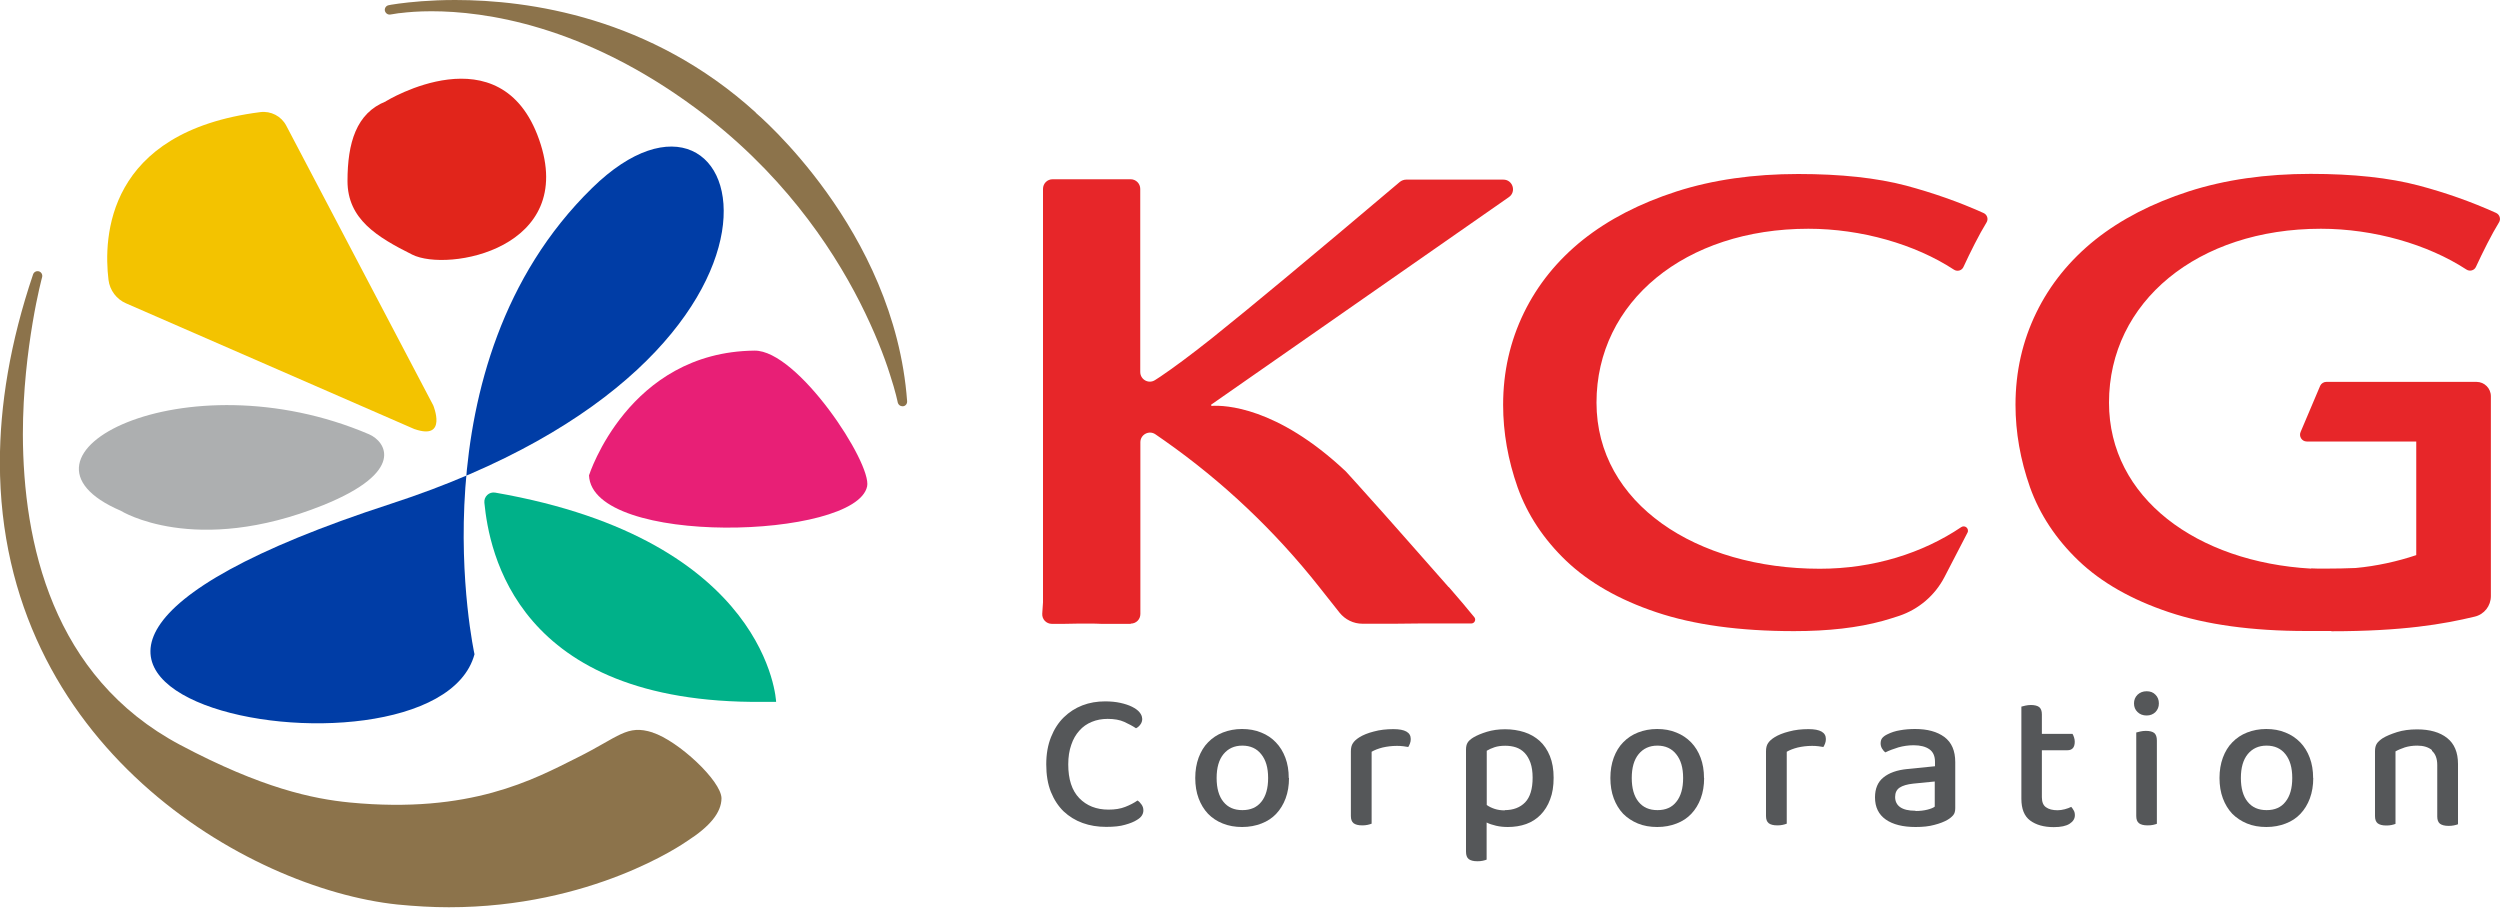
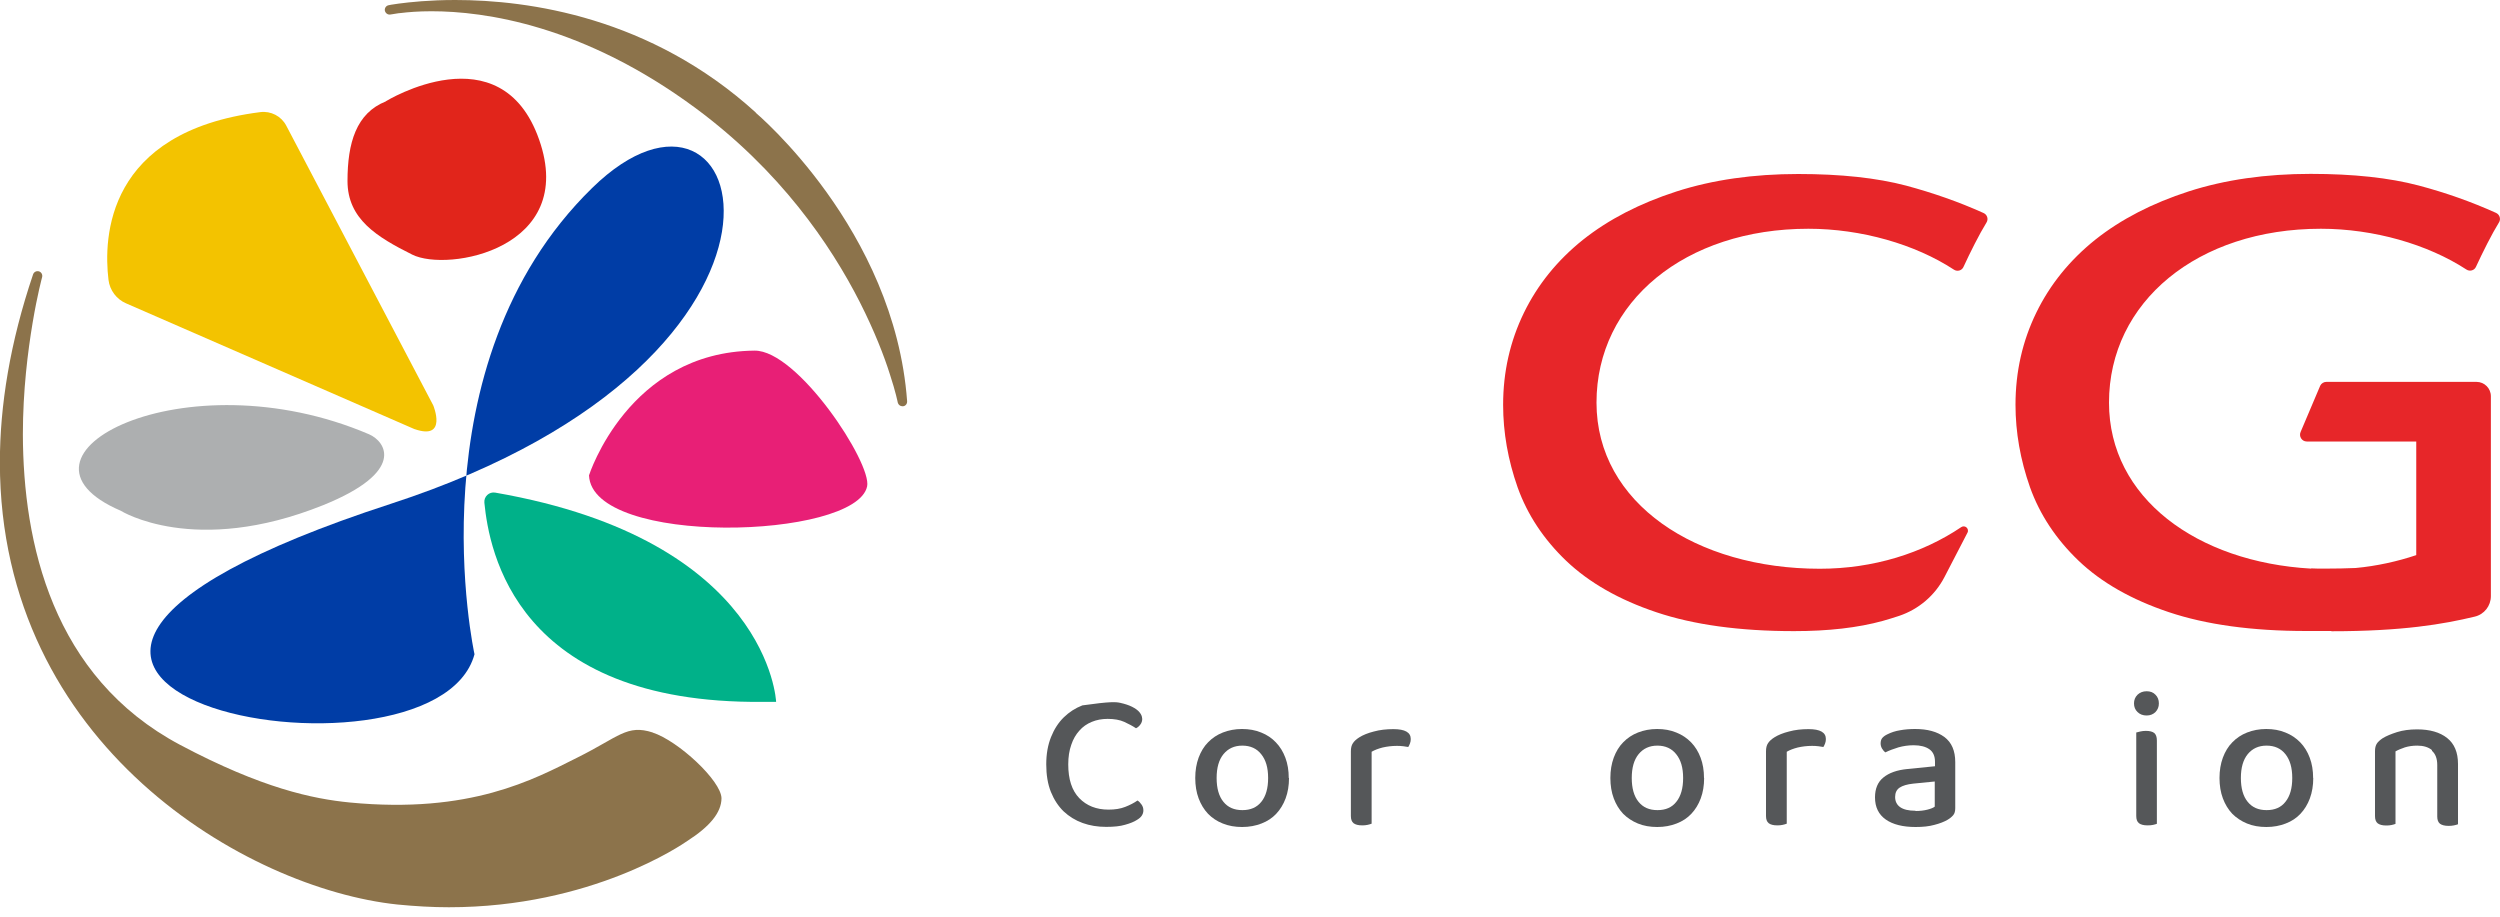
<svg xmlns="http://www.w3.org/2000/svg" width="120" height="44" viewBox="0 0 120 44" fill="none">
  <g id="Layer_1" clip-path="url(#clip0_2001_2045)">
    <path id="Vector" d="M37.254 33.69C37.254 33.69 36.936 25.932 23.772 23.646C23.478 23.592 23.22 23.838 23.25 24.132C23.478 26.436 24.762 33.792 36.594 33.69" fill="#00B189" />
    <path id="Vector_2" d="M22.776 31.404C22.776 31.404 19.722 17.532 28.422 9.024C36.066 1.542 40.614 17.07 18.768 24.18C-8.502 33.054 20.826 38.628 22.776 31.404Z" fill="#003DA6" />
    <path id="Vector_3" d="M18.522 4.86C18.522 4.86 24.042 1.464 25.878 6.702C27.72 11.94 21.492 13.074 19.788 12.222C18.096 11.376 16.68 10.518 16.68 8.688C16.68 6.858 17.1 5.43 18.522 4.866" fill="#E1251B" />
    <path id="Vector_4" d="M28.272 22.818C28.272 22.818 30.156 16.89 36.216 16.83C38.298 16.806 41.856 22.236 41.622 23.346C41.082 25.896 28.422 26.25 28.272 22.818Z" fill="#E81F76" />
    <path id="Vector_5" d="M5.796 24.516C5.796 24.516 9.324 26.736 15.516 24.246C19.494 22.638 18.522 21.192 17.712 20.844C8.85 17.058 -0.384 21.864 5.796 24.516Z" fill="#ADAFB0" />
    <path id="Vector_6" d="M19.896 20.598L6.054 14.562C5.592 14.364 5.268 13.932 5.208 13.434C4.962 11.412 5.094 6.324 12.492 5.382C13.002 5.316 13.5 5.574 13.74 6.03L20.796 19.458C20.796 19.458 21.498 21.15 19.902 20.598" fill="#F3C300" />
    <path id="Vector_7" d="M31.332 35.16C30.084 34.758 29.724 35.364 27.708 36.366C25.62 37.41 22.584 39.078 16.794 38.52C15.024 38.346 12.582 37.842 8.646 35.754C2.502 32.49 1.11 26.04 1.098 20.85C1.098 18.744 1.338 16.854 1.566 15.492C1.794 14.13 2.022 13.302 2.022 13.302C2.052 13.182 1.986 13.062 1.872 13.026C1.758 12.99 1.632 13.05 1.59 13.164C0.48 16.446 -0.006 19.464 -0.006 22.206C0.006 35.79 11.868 42.654 19.068 43.416C19.926 43.5 20.754 43.548 21.546 43.548C28.398 43.548 32.772 40.518 32.988 40.368C34.062 39.678 34.626 39.012 34.632 38.316C34.614 37.47 32.55 35.556 31.32 35.16" fill="#8C734B" />
    <path id="Vector_8" d="M36.282 5.406C31.23 0.816 25.374 0 21.852 0C20.616 0 19.668 0.102 19.128 0.174C18.822 0.21 18.654 0.252 18.648 0.252C18.528 0.276 18.45 0.396 18.474 0.516C18.504 0.636 18.618 0.72 18.744 0.696C18.78 0.696 18.906 0.666 19.122 0.636C19.164 0.636 19.206 0.624 19.248 0.624C19.584 0.582 20.082 0.54 20.712 0.54C23.256 0.54 27.996 1.2 33.396 5.196C37.434 8.184 39.858 11.724 41.274 14.508C41.982 15.906 42.444 17.106 42.714 17.964C42.996 18.822 43.092 19.32 43.092 19.32C43.116 19.428 43.212 19.5 43.314 19.5C43.326 19.5 43.338 19.5 43.35 19.5C43.464 19.488 43.548 19.386 43.542 19.26C42.936 10.992 36.288 5.43 36.276 5.412" fill="#8C734B" />
-     <path id="Vector_9" d="M54.828 34.494C54.828 34.602 54.798 34.698 54.738 34.776C54.678 34.86 54.606 34.92 54.528 34.956C54.366 34.848 54.174 34.746 53.964 34.65C53.754 34.554 53.484 34.506 53.166 34.506C52.89 34.506 52.632 34.554 52.404 34.65C52.17 34.746 51.972 34.884 51.81 35.07C51.642 35.256 51.51 35.478 51.42 35.754C51.324 36.024 51.276 36.336 51.276 36.69C51.276 37.404 51.45 37.944 51.804 38.31C52.158 38.676 52.626 38.862 53.208 38.862C53.52 38.862 53.784 38.82 54.012 38.73C54.24 38.64 54.438 38.538 54.6 38.424C54.672 38.466 54.732 38.532 54.792 38.616C54.852 38.7 54.882 38.79 54.882 38.898C54.882 38.988 54.858 39.066 54.81 39.144C54.762 39.222 54.684 39.288 54.576 39.354C54.438 39.444 54.246 39.522 54.006 39.588C53.766 39.66 53.466 39.69 53.094 39.69C52.692 39.69 52.314 39.63 51.966 39.504C51.618 39.378 51.318 39.192 51.054 38.946C50.796 38.694 50.592 38.382 50.442 38.01C50.292 37.632 50.22 37.194 50.22 36.69C50.22 36.186 50.298 35.76 50.448 35.382C50.598 35.004 50.802 34.686 51.06 34.434C51.318 34.182 51.612 33.99 51.954 33.858C52.296 33.726 52.656 33.666 53.046 33.666C53.316 33.666 53.562 33.69 53.778 33.738C53.994 33.786 54.18 33.846 54.336 33.924C54.492 34.002 54.612 34.086 54.696 34.188C54.78 34.29 54.822 34.392 54.822 34.488" fill="#555759" />
+     <path id="Vector_9" d="M54.828 34.494C54.828 34.602 54.798 34.698 54.738 34.776C54.678 34.86 54.606 34.92 54.528 34.956C54.366 34.848 54.174 34.746 53.964 34.65C53.754 34.554 53.484 34.506 53.166 34.506C52.89 34.506 52.632 34.554 52.404 34.65C52.17 34.746 51.972 34.884 51.81 35.07C51.642 35.256 51.51 35.478 51.42 35.754C51.324 36.024 51.276 36.336 51.276 36.69C51.276 37.404 51.45 37.944 51.804 38.31C52.158 38.676 52.626 38.862 53.208 38.862C53.52 38.862 53.784 38.82 54.012 38.73C54.24 38.64 54.438 38.538 54.6 38.424C54.672 38.466 54.732 38.532 54.792 38.616C54.852 38.7 54.882 38.79 54.882 38.898C54.882 38.988 54.858 39.066 54.81 39.144C54.762 39.222 54.684 39.288 54.576 39.354C54.438 39.444 54.246 39.522 54.006 39.588C53.766 39.66 53.466 39.69 53.094 39.69C52.692 39.69 52.314 39.63 51.966 39.504C51.618 39.378 51.318 39.192 51.054 38.946C50.796 38.694 50.592 38.382 50.442 38.01C50.292 37.632 50.22 37.194 50.22 36.69C50.22 36.186 50.298 35.76 50.448 35.382C50.598 35.004 50.802 34.686 51.06 34.434C51.318 34.182 51.612 33.99 51.954 33.858C53.316 33.666 53.562 33.69 53.778 33.738C53.994 33.786 54.18 33.846 54.336 33.924C54.492 34.002 54.612 34.086 54.696 34.188C54.78 34.29 54.822 34.392 54.822 34.488" fill="#555759" />
    <path id="Vector_10" d="M59.628 35.79C59.25 35.79 58.95 35.928 58.728 36.198C58.506 36.468 58.398 36.852 58.398 37.344C58.398 37.836 58.506 38.22 58.722 38.484C58.938 38.754 59.238 38.886 59.634 38.886C60.03 38.886 60.33 38.754 60.546 38.484C60.762 38.214 60.87 37.836 60.87 37.344C60.87 36.852 60.762 36.48 60.54 36.204C60.324 35.928 60.018 35.79 59.634 35.79M61.872 37.344C61.872 37.704 61.818 38.028 61.71 38.322C61.602 38.61 61.452 38.856 61.26 39.06C61.068 39.264 60.834 39.42 60.552 39.528C60.276 39.636 59.964 39.696 59.622 39.696C59.28 39.696 58.974 39.642 58.692 39.528C58.416 39.42 58.176 39.258 57.984 39.06C57.792 38.856 57.642 38.61 57.534 38.322C57.426 38.034 57.372 37.704 57.372 37.344C57.372 36.984 57.426 36.66 57.534 36.366C57.642 36.078 57.792 35.826 57.99 35.628C58.188 35.424 58.422 35.268 58.698 35.16C58.974 35.052 59.28 34.992 59.616 34.992C59.952 34.992 60.258 35.046 60.534 35.16C60.81 35.268 61.05 35.43 61.242 35.634C61.44 35.838 61.59 36.084 61.698 36.372C61.806 36.66 61.86 36.984 61.86 37.344" fill="#555759" />
    <path id="Vector_11" d="M65.826 39.54C65.784 39.558 65.718 39.576 65.64 39.594C65.562 39.612 65.472 39.618 65.382 39.618C65.196 39.618 65.064 39.582 64.974 39.516C64.884 39.444 64.842 39.33 64.842 39.168V36.06C64.842 35.904 64.872 35.772 64.938 35.676C64.998 35.58 65.1 35.484 65.244 35.394C65.424 35.28 65.658 35.184 65.946 35.112C66.228 35.034 66.54 34.998 66.882 34.998C67.44 34.998 67.716 35.154 67.716 35.472C67.716 35.55 67.704 35.616 67.68 35.682C67.656 35.748 67.626 35.808 67.596 35.856C67.536 35.844 67.452 35.832 67.362 35.82C67.266 35.808 67.164 35.802 67.056 35.802C66.804 35.802 66.576 35.832 66.366 35.88C66.156 35.934 65.982 36 65.838 36.084V39.54H65.826Z" fill="#555759" />
-     <path id="Vector_12" d="M72.228 38.886C72.636 38.886 72.966 38.76 73.206 38.514C73.446 38.262 73.566 37.866 73.566 37.326C73.566 37.05 73.53 36.81 73.464 36.618C73.392 36.42 73.302 36.264 73.182 36.138C73.062 36.012 72.924 35.928 72.768 35.874C72.606 35.82 72.432 35.796 72.252 35.796C72.048 35.796 71.88 35.82 71.736 35.868C71.592 35.916 71.472 35.97 71.364 36.036V38.64C71.472 38.718 71.598 38.778 71.742 38.826C71.886 38.874 72.054 38.898 72.234 38.898M72.384 39.696C72.18 39.696 71.994 39.678 71.814 39.636C71.64 39.594 71.484 39.546 71.358 39.48V41.262C71.316 41.28 71.25 41.298 71.172 41.316C71.094 41.334 71.004 41.34 70.908 41.34C70.728 41.34 70.59 41.304 70.5 41.238C70.41 41.166 70.368 41.046 70.368 40.878V35.982C70.368 35.844 70.392 35.73 70.446 35.646C70.494 35.562 70.59 35.478 70.728 35.394C70.902 35.292 71.118 35.202 71.376 35.124C71.634 35.046 71.922 35.004 72.246 35.004C72.57 35.004 72.882 35.052 73.164 35.142C73.446 35.232 73.692 35.376 73.902 35.562C74.112 35.754 74.274 35.994 74.394 36.288C74.514 36.582 74.574 36.93 74.574 37.332C74.574 37.734 74.52 38.076 74.406 38.37C74.298 38.664 74.142 38.91 73.95 39.108C73.758 39.306 73.524 39.456 73.26 39.552C72.99 39.648 72.696 39.696 72.372 39.696" fill="#555759" />
    <path id="Vector_13" d="M79.554 35.79C79.176 35.79 78.876 35.928 78.654 36.198C78.432 36.468 78.324 36.852 78.324 37.344C78.324 37.836 78.432 38.22 78.648 38.484C78.864 38.754 79.164 38.886 79.56 38.886C79.956 38.886 80.256 38.754 80.466 38.484C80.682 38.214 80.79 37.836 80.79 37.344C80.79 36.852 80.682 36.48 80.46 36.204C80.244 35.928 79.938 35.79 79.554 35.79ZM81.798 37.344C81.798 37.704 81.744 38.028 81.636 38.322C81.528 38.61 81.378 38.856 81.186 39.06C80.994 39.264 80.76 39.42 80.478 39.528C80.202 39.636 79.89 39.696 79.548 39.696C79.206 39.696 78.894 39.642 78.618 39.528C78.342 39.414 78.108 39.258 77.91 39.06C77.718 38.856 77.568 38.61 77.46 38.322C77.352 38.034 77.298 37.704 77.298 37.344C77.298 36.984 77.352 36.66 77.46 36.366C77.568 36.078 77.718 35.826 77.916 35.628C78.114 35.424 78.348 35.268 78.624 35.16C78.9 35.052 79.206 34.992 79.542 34.992C79.878 34.992 80.184 35.046 80.46 35.16C80.736 35.268 80.976 35.43 81.174 35.634C81.372 35.838 81.522 36.084 81.63 36.372C81.738 36.66 81.792 36.984 81.792 37.344" fill="#555759" />
    <path id="Vector_14" d="M85.752 39.54C85.71 39.558 85.644 39.576 85.566 39.594C85.488 39.612 85.398 39.618 85.308 39.618C85.122 39.618 84.99 39.582 84.9 39.516C84.81 39.444 84.768 39.33 84.768 39.168V36.06C84.768 35.904 84.798 35.772 84.864 35.676C84.924 35.58 85.026 35.484 85.17 35.394C85.35 35.28 85.584 35.184 85.872 35.112C86.154 35.034 86.466 34.998 86.808 34.998C87.366 34.998 87.642 35.154 87.642 35.472C87.642 35.55 87.63 35.616 87.606 35.682C87.582 35.748 87.552 35.808 87.522 35.856C87.462 35.844 87.378 35.832 87.288 35.82C87.192 35.808 87.09 35.802 86.982 35.802C86.73 35.802 86.502 35.832 86.292 35.88C86.082 35.934 85.908 36 85.764 36.084V39.54H85.752Z" fill="#555759" />
    <path id="Vector_15" d="M91.944 38.928C92.166 38.928 92.358 38.904 92.52 38.862C92.682 38.82 92.802 38.772 92.868 38.718V37.512L91.836 37.614C91.548 37.644 91.326 37.71 91.182 37.806C91.038 37.902 90.966 38.052 90.966 38.256C90.966 38.46 91.044 38.628 91.206 38.742C91.368 38.856 91.608 38.916 91.944 38.916M91.926 34.992C92.514 34.992 92.982 35.118 93.33 35.376C93.678 35.634 93.852 36.036 93.852 36.582V38.79C93.852 38.934 93.822 39.048 93.756 39.126C93.69 39.204 93.6 39.282 93.486 39.348C93.324 39.444 93.108 39.528 92.85 39.594C92.592 39.666 92.292 39.696 91.95 39.696C91.338 39.696 90.858 39.576 90.516 39.336C90.174 39.096 90 38.742 90 38.274C90 37.86 90.132 37.536 90.402 37.32C90.672 37.098 91.056 36.96 91.56 36.912L92.88 36.78V36.57C92.88 36.294 92.79 36.09 92.61 35.964C92.43 35.838 92.178 35.772 91.854 35.772C91.602 35.772 91.356 35.808 91.122 35.874C90.888 35.946 90.678 36.024 90.498 36.114C90.432 36.066 90.378 36 90.336 35.928C90.294 35.856 90.27 35.772 90.27 35.688C90.27 35.58 90.294 35.49 90.348 35.424C90.402 35.358 90.486 35.298 90.6 35.244C90.78 35.154 90.978 35.088 91.206 35.052C91.434 35.01 91.674 34.992 91.926 34.992Z" fill="#555759" />
-     <path id="Vector_16" d="M98.208 38.748C98.34 38.844 98.526 38.892 98.766 38.892C98.874 38.892 98.988 38.874 99.108 38.844C99.228 38.814 99.33 38.772 99.42 38.73C99.462 38.778 99.504 38.838 99.54 38.904C99.576 38.964 99.594 39.042 99.594 39.132C99.594 39.294 99.51 39.432 99.342 39.54C99.174 39.648 98.922 39.702 98.58 39.702C98.106 39.702 97.728 39.594 97.446 39.384C97.164 39.174 97.026 38.826 97.026 38.34V33.918C97.068 33.906 97.134 33.888 97.218 33.87C97.302 33.852 97.386 33.84 97.482 33.84C97.662 33.84 97.8 33.876 97.884 33.942C97.968 34.014 98.01 34.128 98.01 34.29V35.226H99.48C99.504 35.262 99.528 35.316 99.552 35.388C99.576 35.46 99.588 35.532 99.588 35.604C99.588 35.874 99.468 36.012 99.234 36.012H98.01V38.268C98.01 38.496 98.076 38.658 98.208 38.748Z" fill="#555759" />
    <path id="Vector_17" d="M103.536 39.54C103.494 39.558 103.428 39.576 103.35 39.594C103.272 39.612 103.182 39.618 103.08 39.618C102.894 39.618 102.762 39.582 102.672 39.516C102.582 39.444 102.54 39.33 102.54 39.168V35.16C102.588 35.148 102.654 35.13 102.732 35.112C102.81 35.094 102.9 35.082 103.002 35.082C103.188 35.082 103.32 35.118 103.404 35.184C103.488 35.256 103.53 35.376 103.53 35.544V39.54H103.536ZM102.432 33.762C102.432 33.6 102.486 33.462 102.6 33.348C102.714 33.24 102.858 33.18 103.038 33.18C103.218 33.18 103.356 33.234 103.464 33.348C103.572 33.456 103.626 33.594 103.626 33.762C103.626 33.93 103.572 34.062 103.464 34.176C103.356 34.284 103.212 34.344 103.038 34.344C102.864 34.344 102.714 34.29 102.6 34.176C102.486 34.068 102.432 33.93 102.432 33.762Z" fill="#555759" />
    <path id="Vector_18" d="M108.792 35.79C108.414 35.79 108.114 35.928 107.892 36.198C107.67 36.468 107.562 36.852 107.562 37.344C107.562 37.836 107.67 38.22 107.886 38.484C108.102 38.754 108.402 38.886 108.798 38.886C109.194 38.886 109.494 38.754 109.704 38.484C109.92 38.214 110.028 37.836 110.028 37.344C110.028 36.852 109.92 36.48 109.704 36.204C109.488 35.928 109.182 35.79 108.798 35.79M111.036 37.344C111.036 37.704 110.982 38.028 110.874 38.322C110.766 38.61 110.616 38.856 110.424 39.06C110.232 39.264 109.998 39.42 109.716 39.528C109.44 39.636 109.128 39.696 108.786 39.696C108.444 39.696 108.132 39.642 107.856 39.528C107.58 39.414 107.346 39.258 107.148 39.06C106.956 38.856 106.806 38.61 106.698 38.322C106.59 38.034 106.536 37.704 106.536 37.344C106.536 36.984 106.59 36.66 106.698 36.366C106.806 36.078 106.956 35.826 107.154 35.628C107.352 35.424 107.586 35.268 107.862 35.16C108.138 35.052 108.444 34.992 108.78 34.992C109.116 34.992 109.422 35.046 109.698 35.16C109.974 35.268 110.214 35.43 110.412 35.634C110.61 35.838 110.76 36.084 110.868 36.372C110.976 36.66 111.03 36.984 111.03 37.344" fill="#555759" />
    <path id="Vector_19" d="M116.736 36.006C116.562 35.862 116.328 35.79 116.028 35.79C115.806 35.79 115.608 35.82 115.434 35.874C115.26 35.934 115.11 35.994 114.984 36.066V39.546C114.942 39.564 114.876 39.582 114.798 39.6C114.72 39.618 114.63 39.624 114.54 39.624C114.354 39.624 114.222 39.588 114.132 39.522C114.042 39.45 114 39.336 114 39.174V36.048C114 35.904 114.03 35.784 114.084 35.7C114.138 35.61 114.234 35.526 114.366 35.436C114.54 35.328 114.774 35.232 115.056 35.142C115.338 35.052 115.662 35.01 116.022 35.01C116.634 35.01 117.114 35.148 117.462 35.424C117.81 35.7 117.984 36.114 117.984 36.672V39.564C117.942 39.582 117.876 39.6 117.792 39.618C117.708 39.636 117.624 39.642 117.528 39.642C117.348 39.642 117.21 39.606 117.12 39.54C117.03 39.468 116.988 39.354 116.988 39.192V36.72C116.988 36.408 116.898 36.18 116.73 36.036" fill="#555759" />
    <path id="Vector_20" d="M94.374 25.302C94.302 25.254 94.212 25.254 94.14 25.302C92.286 26.55 89.928 27.3 87.348 27.3C81.438 27.3 76.632 24.174 76.632 19.326C76.632 14.478 80.892 10.98 86.802 10.98C89.34 10.98 91.926 11.724 93.786 12.942C93.948 13.05 94.17 12.99 94.248 12.81C94.566 12.12 95.004 11.244 95.352 10.68C95.454 10.518 95.388 10.302 95.208 10.224C94.026 9.69 92.784 9.258 91.494 8.91C90.084 8.538 88.356 8.352 86.316 8.352C84.174 8.352 82.218 8.628 80.466 9.192C78.72 9.756 77.214 10.53 75.984 11.508C74.754 12.492 73.806 13.662 73.146 15.018C72.486 16.374 72.15 17.844 72.15 19.434C72.15 20.76 72.384 22.08 72.846 23.394C73.314 24.702 74.094 25.884 75.18 26.922C76.278 27.966 77.718 28.788 79.506 29.388C81.294 29.988 83.496 30.294 86.112 30.294C87.762 30.294 89.178 30.132 90.378 29.802C90.648 29.724 90.906 29.646 91.158 29.562C92.1 29.244 92.88 28.578 93.336 27.696L94.44 25.566C94.488 25.476 94.458 25.362 94.374 25.302Z" fill="#E72629" />
    <path id="Vector_21" d="M111.906 30.3C115.326 30.3 117.294 29.958 118.788 29.598C119.244 29.49 119.562 29.082 119.562 28.614V19.02C119.562 18.636 119.25 18.33 118.872 18.33H111.666C111.54 18.33 111.426 18.402 111.372 18.51L110.436 20.718C110.328 20.934 110.484 21.192 110.724 21.192H115.98V26.646C115.086 26.946 114.066 27.174 113.07 27.264C112.632 27.282 112.134 27.294 111.558 27.294C111.348 27.294 111.138 27.294 110.934 27.282V27.294C105.462 26.982 101.232 23.91 101.232 19.326C101.232 14.484 105.492 10.98 111.402 10.98C113.94 10.98 116.526 11.724 118.386 12.936C118.548 13.044 118.77 12.984 118.848 12.804C119.166 12.114 119.604 11.238 119.952 10.674C120.054 10.512 119.982 10.296 119.808 10.218C118.626 9.684 117.384 9.246 116.094 8.904C114.684 8.532 112.956 8.346 110.91 8.346C108.768 8.346 106.812 8.622 105.06 9.186C103.314 9.75 101.808 10.524 100.578 11.502C99.348 12.486 98.4 13.656 97.74 15.012C97.08 16.368 96.744 17.838 96.744 19.428C96.744 20.754 96.978 22.074 97.44 23.388C97.908 24.696 98.688 25.878 99.774 26.916C100.866 27.96 102.312 28.782 104.1 29.382C105.888 29.982 108.09 30.288 110.706 30.288H111.906V30.3Z" fill="#E72629" />
-     <path id="Vector_22" d="M69.534 28.181C68.958 27.534 68.286 26.771 67.524 25.901C66.762 25.032 65.952 24.125 65.088 23.166C64.926 22.985 64.764 22.811 64.608 22.637C64.596 22.625 64.59 22.619 64.578 22.608C61.278 19.512 58.776 19.445 58.17 19.482C58.134 19.482 58.116 19.433 58.146 19.416L65.43 14.339L72.426 9.462C72.798 9.204 72.612 8.622 72.162 8.622H67.494C67.386 8.622 67.278 8.664 67.194 8.73C65.514 10.158 62.904 12.341 61.692 13.35C60.354 14.466 59.178 15.425 58.17 16.235C57.162 17.034 56.34 17.645 55.698 18.078C55.608 18.137 55.524 18.192 55.44 18.245C55.134 18.444 54.732 18.221 54.732 17.855V9.066C54.732 8.814 54.528 8.604 54.27 8.604H50.526C50.268 8.604 50.064 8.808 50.064 9.066V28.884C50.064 28.884 50.064 28.901 50.064 28.913C50.052 29.093 50.04 29.279 50.028 29.453C50.01 29.724 50.22 29.945 50.49 29.945H51.072C51.306 29.945 51.534 29.939 51.738 29.933H52.296C52.488 29.933 52.674 29.933 52.86 29.945H54.276C54.276 29.945 54.276 29.939 54.276 29.933C54.534 29.933 54.738 29.73 54.738 29.471V21.227C54.738 20.855 55.158 20.634 55.464 20.849L55.896 21.149C58.698 23.117 61.194 25.482 63.318 28.169L64.296 29.405C64.566 29.741 64.968 29.939 65.4 29.939H66.96C67.416 29.933 67.842 29.927 68.148 29.927H68.394C66.228 29.927 67.998 29.927 68.04 29.927C68.1 29.927 70.926 29.927 70.98 29.927C70.992 29.927 68.862 29.927 70.62 29.927C70.782 29.927 70.866 29.741 70.764 29.622C70.458 29.25 69.954 28.643 69.54 28.175" fill="#E72629" />
  </g>
  <defs>
    <clipPath id="clip0_2001_2045">
      <rect width="120" height="43.554" fill="white" />
    </clipPath>
  </defs>
</svg>